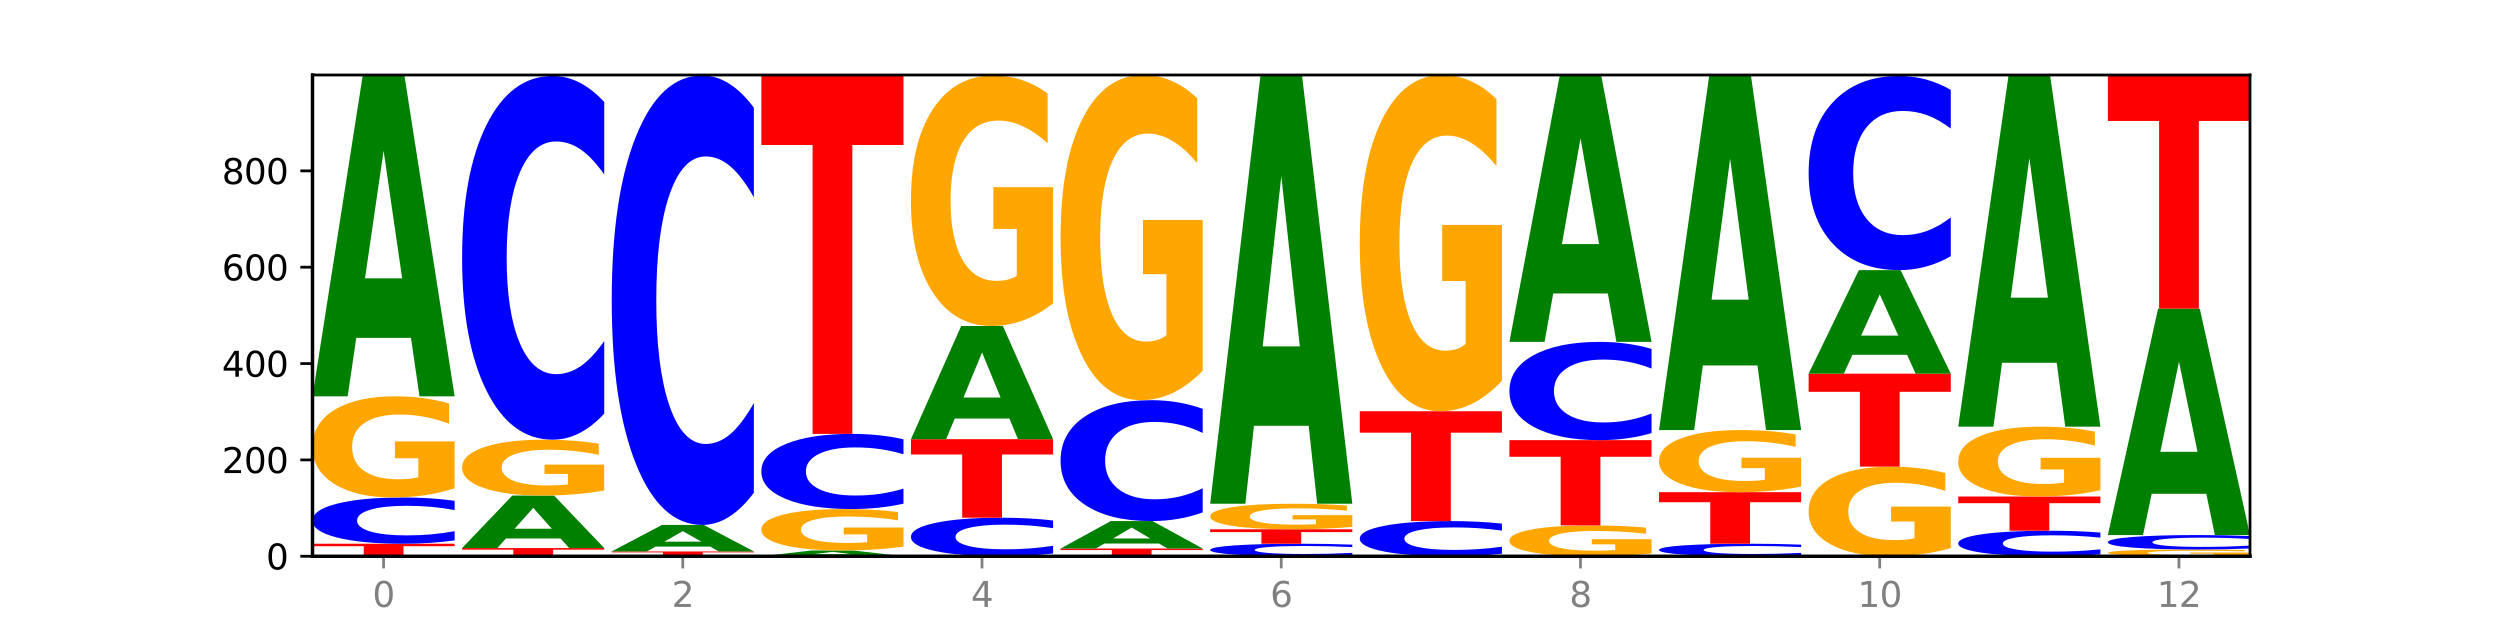
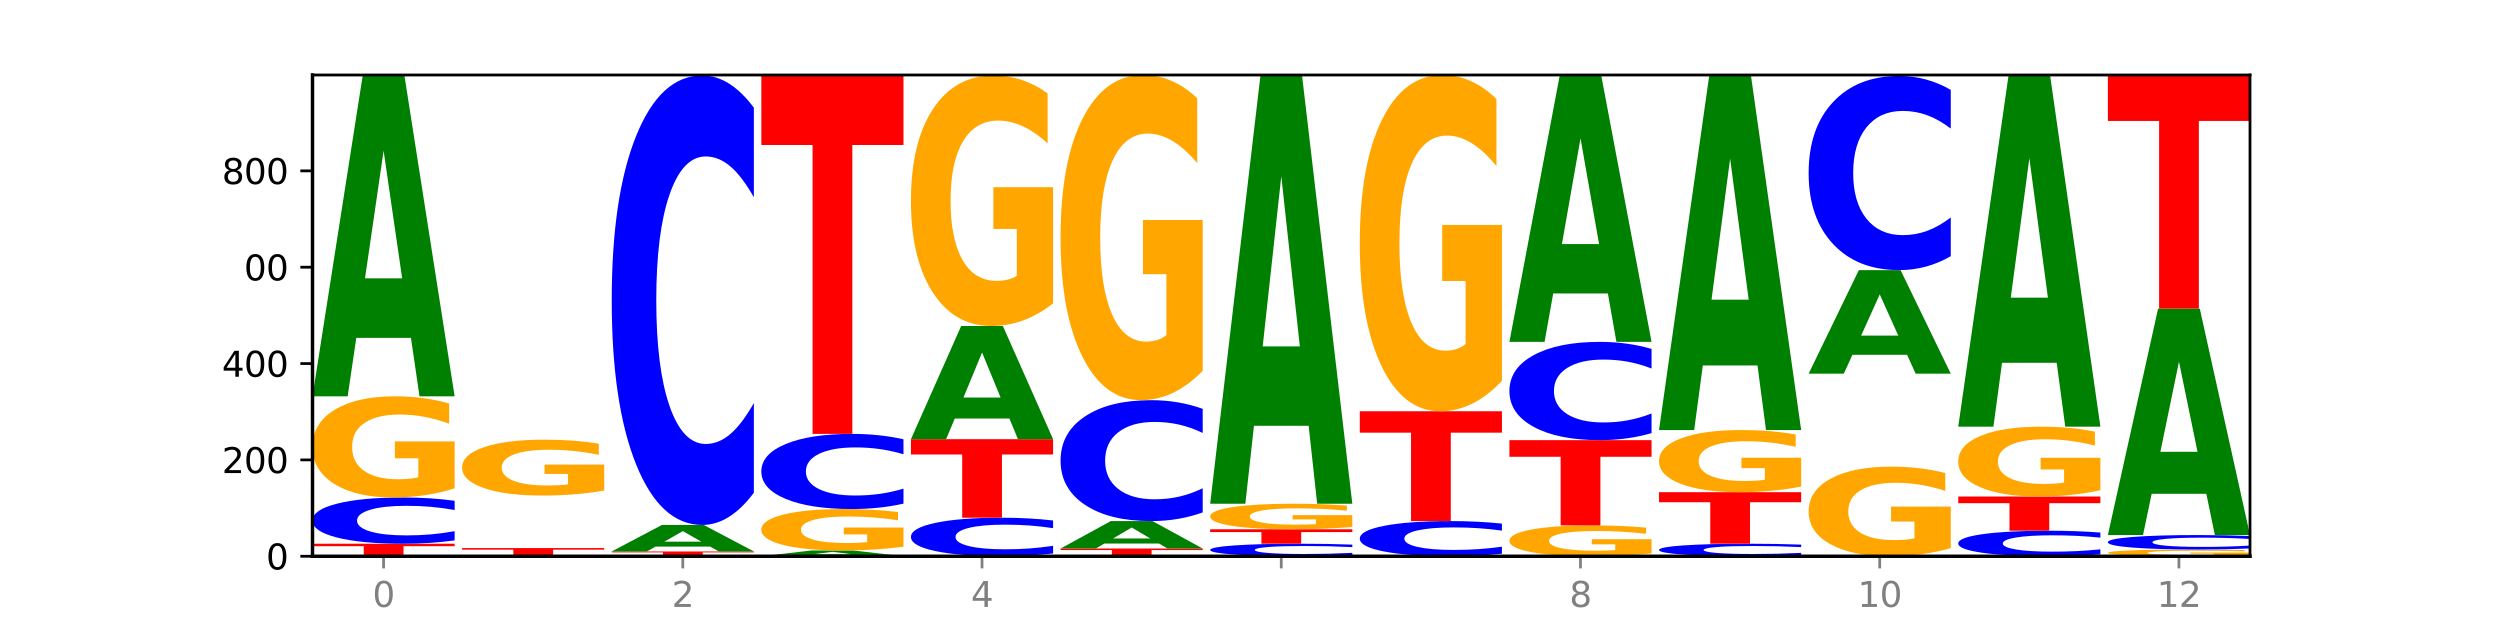
<svg xmlns="http://www.w3.org/2000/svg" xmlns:xlink="http://www.w3.org/1999/xlink" width="720pt" height="180pt" viewBox="0 0 720 180" version="1.1">
  <defs>
    <style type="text/css">*{stroke-linejoin: round; stroke-linecap: butt}</style>
  </defs>
  <g id="figure_1">
    <g id="patch_1">
      <path d="M 0 180  L 720 180  L 720 0  L 0 0  z " style="fill: #ffffff" />
    </g>
    <g id="axes_1">
      <g id="patch_2">
        <path d="M 90 160.2  L 648 160.2  L 648 21.6  L 90 21.6  z " style="fill: #ffffff" />
      </g>
      <g id="line2d_1">
        <path d="M 90 160.2  L 648 160.2  " clip-path="url(#pf07322c784)" style="fill: none; stroke: #000000; stroke-width: 0.5; stroke-linecap: square" />
      </g>
      <g id="patch_3">
        <path d="M 90 156.593  L 130.934 156.593  L 130.934 157.296  L 116.208 157.296  L 116.208 160.2  L 104.755 160.2  L 104.755 157.296  L 90 157.296  L 90 156.593  z " clip-path="url(#pf07322c784)" style="fill: #ff0000" />
      </g>
      <g id="patch_4">
        <path d="M 130.934 155.638  Q 127.51 156.111 123.808 156.351  Q 120.105 156.593 116.073 156.593  Q 104.047 156.593 97.024 154.799  Q 90 153.005 90 149.937  Q 90 146.859 97.024 145.068  Q 104.047 143.274 116.073 143.274  Q 120.105 143.274 123.808 143.516  Q 127.51 143.755 130.934 144.229  L 130.934 146.884  Q 127.479 146.256 124.127 145.965  Q 120.776 145.673 117.073 145.673  Q 110.431 145.673 106.625 146.809  Q 102.83 147.943 102.83 149.937  Q 102.83 151.924 106.625 153.06  Q 110.431 154.194 117.073 154.194  Q 120.776 154.194 124.127 153.902  Q 127.479 153.608 130.934 152.98  L 130.934 155.638  z " clip-path="url(#pf07322c784)" style="fill: #0000ff" />
      </g>
      <g id="patch_5">
        <path d="M 130.934 140.638  Q 126.806 141.956 122.366 142.618  Q 117.926 143.274 113.192 143.274  Q 102.495 143.274 96.247 139.35  Q 90 135.426 90 128.715  Q 90 121.927 96.358 118.033  Q 102.724 114.139 113.797 114.139  Q 118.063 114.139 121.971 114.668  Q 125.889 115.192 129.356 116.227  L 129.356 122.035  Q 125.779 120.705 122.237 120.049  Q 118.696 119.387 115.137 119.387  Q 108.55 119.387 104.981 121.806  Q 101.412 124.22 101.412 128.715  Q 101.412 133.169 104.853 135.6  Q 108.293 138.026 114.623 138.026  Q 116.348 138.026 117.825 137.887  Q 119.302 137.743 120.476 137.442  L 120.476 131.989  L 113.733 131.989  L 113.733 127.132  L 130.934 127.132  L 130.934 140.638  z " clip-path="url(#pf07322c784)" style="fill: #ffa600" />
      </g>
      <g id="patch_6">
        <path d="M 118.355 97.306  L 102.613 97.306  L 100.127 114.139  L 90 114.139  L 104.462 21.739  L 116.472 21.739  L 130.934 114.139  L 120.816 114.139  L 118.355 97.306  z M 105.123 80.157  L 115.819 80.157  L 110.48 43.403  L 105.123 80.157  z " clip-path="url(#pf07322c784)" style="fill: #008000" />
      </g>
      <g id="patch_7">
        <path d="M 133.089 157.841  L 174.023 157.841  L 174.023 158.301  L 159.296 158.301  L 159.296 160.2  L 147.844 160.2  L 147.844 158.301  L 133.089 158.301  L 133.089 157.841  z " clip-path="url(#pf07322c784)" style="fill: #ff0000" />
      </g>
      <g id="patch_8">
-         <path d="M 161.444 155.087  L 145.701 155.087  L 143.216 157.841  L 133.089 157.841  L 147.551 142.719  L 159.561 142.719  L 174.023 157.841  L 163.905 157.841  L 161.444 155.087  z M 148.212 152.28  L 158.908 152.28  L 153.569 146.265  L 148.212 152.28  z " clip-path="url(#pf07322c784)" style="fill: #008000" />
-       </g>
+         </g>
      <g id="patch_9">
        <path d="M 174.023 141.263  Q 169.895 141.991 165.455 142.357  Q 161.014 142.719 156.281 142.719  Q 145.584 142.719 139.336 140.551  Q 133.089 138.384 133.089 134.677  Q 133.089 130.927 139.446 128.776  Q 145.813 126.625 156.886 126.625  Q 161.152 126.625 165.06 126.918  Q 168.977 127.207 172.445 127.779  L 172.445 130.987  Q 168.867 130.252 165.326 129.89  Q 161.785 129.524 158.226 129.524  Q 151.639 129.524 148.07 130.861  Q 144.501 132.194 144.501 134.677  Q 144.501 137.137 147.941 138.48  Q 151.382 139.82 157.712 139.82  Q 159.437 139.82 160.914 139.744  Q 162.391 139.664 163.565 139.498  L 163.565 136.486  L 156.822 136.486  L 156.822 133.803  L 174.023 133.803  L 174.023 141.263  z " clip-path="url(#pf07322c784)" style="fill: #ffa600" />
      </g>
      <g id="patch_10">
-         <path d="M 174.023 119.117  Q 170.599 122.839 166.897 124.721  Q 163.194 126.625 159.161 126.625  Q 147.136 126.625 140.112 112.517  Q 133.089 98.41 133.089 74.284  Q 133.089 50.071 140.112 35.985  Q 147.136 21.877 159.161 21.877  Q 163.194 21.877 166.897 23.782  Q 170.599 25.664 174.023 29.386  L 174.023 50.266  Q 170.568 45.333 167.216 43.039  Q 163.864 40.745 160.162 40.745  Q 153.52 40.745 149.714 49.682  Q 145.919 58.597 145.919 74.284  Q 145.919 89.906 149.714 98.843  Q 153.52 107.757 160.162 107.757  Q 163.864 107.757 167.216 105.464  Q 170.568 103.148 174.023 98.215  L 174.023 119.117  z " clip-path="url(#pf07322c784)" style="fill: #0000ff" />
-       </g>
+         </g>
      <g id="patch_11">
        <path d="M 176.178 158.813  L 217.112 158.813  L 217.112 159.083  L 202.385 159.083  L 202.385 160.2  L 190.933 160.2  L 190.933 159.083  L 176.178 159.083  L 176.178 158.813  z " clip-path="url(#pf07322c784)" style="fill: #ff0000" />
      </g>
      <g id="patch_12">
        <path d="M 204.533 157.423  L 188.79 157.423  L 186.304 158.813  L 176.178 158.813  L 190.64 151.182  L 202.65 151.182  L 217.112 158.813  L 206.993 158.813  L 204.533 157.423  z M 191.301 156.006  L 201.997 156.006  L 196.657 152.971  L 191.301 156.006  z " clip-path="url(#pf07322c784)" style="fill: #008000" />
      </g>
      <g id="patch_13">
        <path d="M 217.112 141.904  Q 213.688 146.503 209.985 148.829  Q 206.283 151.182 202.25 151.182  Q 190.225 151.182 183.201 133.748  Q 176.178 116.314 176.178 86.5  Q 176.178 56.58 183.201 39.173  Q 190.225 21.739 202.25 21.739  Q 206.283 21.739 209.985 24.092  Q 213.688 26.418 217.112 31.017  L 217.112 56.82  Q 213.657 50.724 210.305 47.889  Q 206.953 45.055 203.251 45.055  Q 196.609 45.055 192.803 56.098  Q 189.008 67.115 189.008 86.5  Q 189.008 105.806 192.803 116.849  Q 196.609 127.866 203.251 127.866  Q 206.953 127.866 210.305 125.031  Q 213.657 122.17 217.112 116.074  L 217.112 141.904  z " clip-path="url(#pf07322c784)" style="fill: #0000ff" />
      </g>
      <g id="patch_14">
        <path d="M 247.622 159.897  L 231.879 159.897  L 229.393 160.2  L 219.266 160.2  L 233.729 158.535  L 245.739 158.535  L 260.201 160.2  L 250.082 160.2  L 247.622 159.897  z M 234.39 159.588  L 245.086 159.588  L 239.746 158.925  L 234.39 159.588  z " clip-path="url(#pf07322c784)" style="fill: #008000" />
      </g>
      <g id="patch_15">
        <path d="M 260.201 157.456  Q 256.072 157.995 251.632 158.266  Q 247.192 158.535 242.458 158.535  Q 231.761 158.535 225.514 156.928  Q 219.266 155.321 219.266 152.573  Q 219.266 149.793 225.624 148.198  Q 231.991 146.604 243.064 146.604  Q 247.33 146.604 251.238 146.82  Q 255.155 147.035 258.623 147.459  L 258.623 149.837  Q 255.045 149.293 251.504 149.024  Q 247.963 148.753 244.403 148.753  Q 237.816 148.753 234.248 149.744  Q 230.679 150.732 230.679 152.573  Q 230.679 154.397 234.119 155.393  Q 237.559 156.386 243.889 156.386  Q 245.614 156.386 247.091 156.329  Q 248.568 156.27 249.742 156.147  L 249.742 153.914  L 243 153.914  L 243 151.925  L 260.201 151.925  L 260.201 157.456  z " clip-path="url(#pf07322c784)" style="fill: #ffa600" />
      </g>
      <g id="patch_16">
        <path d="M 260.201 145.052  Q 256.777 145.821 253.074 146.21  Q 249.372 146.604 245.339 146.604  Q 233.313 146.604 226.29 143.689  Q 219.266 140.774 219.266 135.789  Q 219.266 130.786 226.29 127.875  Q 233.313 124.96 245.339 124.96  Q 249.372 124.96 253.074 125.354  Q 256.777 125.743 260.201 126.512  L 260.201 130.826  Q 256.746 129.807 253.394 129.333  Q 250.042 128.859 246.339 128.859  Q 239.697 128.859 235.892 130.705  Q 232.096 132.547 232.096 135.789  Q 232.096 139.017 235.892 140.863  Q 239.697 142.705 246.339 142.705  Q 250.042 142.705 253.394 142.231  Q 256.746 141.753 260.201 140.733  L 260.201 145.052  z " clip-path="url(#pf07322c784)" style="fill: #0000ff" />
      </g>
      <g id="patch_17">
        <path d="M 219.266 21.6  L 260.201 21.6  L 260.201 41.758  L 245.474 41.758  L 245.474 124.96  L 234.022 124.96  L 234.022 41.758  L 219.266 41.758  L 219.266 21.6  z " clip-path="url(#pf07322c784)" style="fill: #ff0000" />
      </g>
      <g id="patch_18">
        <path d="M 303.29 159.404  Q 299.865 159.799 296.163 159.998  Q 292.46 160.2 288.428 160.2  Q 276.402 160.2 269.379 158.705  Q 262.355 157.21 262.355 154.654  Q 262.355 152.088 269.379 150.596  Q 276.402 149.101 288.428 149.101  Q 292.46 149.101 296.163 149.303  Q 299.865 149.502 303.29 149.896  L 303.29 152.109  Q 299.835 151.586 296.483 151.343  Q 293.131 151.1 289.428 151.1  Q 282.786 151.1 278.981 152.047  Q 275.185 152.992 275.185 154.654  Q 275.185 156.309 278.981 157.256  Q 282.786 158.201 289.428 158.201  Q 293.131 158.201 296.483 157.958  Q 299.835 157.712 303.29 157.19  L 303.29 159.404  z " clip-path="url(#pf07322c784)" style="fill: #0000ff" />
      </g>
      <g id="patch_19">
        <path d="M 262.355 126.486  L 303.29 126.486  L 303.29 130.897  L 288.563 130.897  L 288.563 149.101  L 277.111 149.101  L 277.111 130.897  L 262.355 130.897  L 262.355 126.486  z " clip-path="url(#pf07322c784)" style="fill: #ff0000" />
      </g>
      <g id="patch_20">
        <path d="M 290.71 120.547  L 274.968 120.547  L 272.482 126.486  L 262.355 126.486  L 276.817 93.883  L 288.827 93.883  L 303.29 126.486  L 293.171 126.486  L 290.71 120.547  z M 277.479 114.496  L 288.175 114.496  L 282.835 101.527  L 277.479 114.496  z " clip-path="url(#pf07322c784)" style="fill: #008000" />
      </g>
      <g id="patch_21">
        <path d="M 303.29 87.355  Q 299.161 90.619 294.721 92.258  Q 290.281 93.883 285.547 93.883  Q 274.85 93.883 268.603 84.166  Q 262.355 74.45 262.355 57.833  Q 262.355 41.023 268.713 31.381  Q 275.08 21.739 286.153 21.739  Q 290.418 21.739 294.327 23.05  Q 298.244 24.347 301.712 26.91  L 301.712 41.291  Q 298.134 37.998 294.593 36.373  Q 291.051 34.734 287.492 34.734  Q 280.905 34.734 277.336 40.725  Q 273.768 46.701 273.768 57.833  Q 273.768 68.861 277.208 74.882  Q 280.648 80.888 286.978 80.888  Q 288.703 80.888 290.18 80.545  Q 291.657 80.187 292.831 79.442  L 292.831 65.94  L 286.088 65.94  L 286.088 53.914  L 303.29 53.914  L 303.29 87.355  z " clip-path="url(#pf07322c784)" style="fill: #ffa600" />
      </g>
      <g id="patch_22">
        <path d="M 305.444 157.98  L 346.378 157.98  L 346.378 158.413  L 331.652 158.413  L 331.652 160.2  L 320.199 160.2  L 320.199 158.413  L 305.444 158.413  L 305.444 157.98  z " clip-path="url(#pf07322c784)" style="fill: #ff0000" />
      </g>
      <g id="patch_23">
        <path d="M 333.799 156.54  L 318.057 156.54  L 315.571 157.98  L 305.444 157.98  L 319.906 150.072  L 331.916 150.072  L 346.378 157.98  L 336.26 157.98  L 333.799 156.54  z M 320.567 155.072  L 331.263 155.072  L 325.924 151.926  L 320.567 155.072  z " clip-path="url(#pf07322c784)" style="fill: #008000" />
      </g>
      <g id="patch_24">
        <path d="M 346.378 147.576  Q 342.954 148.813 339.252 149.439  Q 335.549 150.072 331.517 150.072  Q 319.491 150.072 312.468 145.382  Q 305.444 140.692 305.444 132.671  Q 305.444 124.622 312.468 119.939  Q 319.491 115.249 331.517 115.249  Q 335.549 115.249 339.252 115.882  Q 342.954 116.507 346.378 117.745  L 346.378 124.686  Q 342.923 123.046 339.571 122.284  Q 336.22 121.521 332.517 121.521  Q 325.875 121.521 322.069 124.492  Q 318.274 127.456 318.274 132.671  Q 318.274 137.865 322.069 140.836  Q 325.875 143.799 332.517 143.799  Q 336.22 143.799 339.571 143.037  Q 342.923 142.267 346.378 140.627  L 346.378 147.576  z " clip-path="url(#pf07322c784)" style="fill: #0000ff" />
      </g>
      <g id="patch_25">
        <path d="M 346.378 106.776  Q 342.25 111.012 337.81 113.14  Q 333.37 115.249 328.636 115.249  Q 317.939 115.249 311.692 102.636  Q 305.444 90.023 305.444 68.453  Q 305.444 46.632 311.802 34.116  Q 318.168 21.6 329.241 21.6  Q 333.507 21.6 337.415 23.302  Q 341.333 24.985 344.8 28.313  L 344.8 46.981  Q 341.223 42.705 337.681 40.597  Q 334.14 38.469 330.581 38.469  Q 323.994 38.469 320.425 46.245  Q 316.856 54.003 316.856 68.453  Q 316.856 82.769 320.297 90.584  Q 323.737 98.38 330.067 98.38  Q 331.792 98.38 333.269 97.935  Q 334.746 97.471 335.92 96.503  L 335.92 78.977  L 329.177 78.977  L 329.177 63.366  L 346.378 63.366  L 346.378 106.776  z " clip-path="url(#pf07322c784)" style="fill: #ffa600" />
      </g>
      <g id="patch_26">
        <path d="M 389.467 159.941  Q 386.043 160.07 382.341 160.134  Q 378.638 160.2 374.605 160.2  Q 362.58 160.2 355.556 159.714  Q 348.533 159.228 348.533 158.398  Q 348.533 157.564 355.556 157.079  Q 362.58 156.593 374.605 156.593  Q 378.638 156.593 382.341 156.658  Q 386.043 156.723 389.467 156.851  L 389.467 157.57  Q 386.012 157.401 382.66 157.322  Q 379.308 157.243 375.606 157.243  Q 368.964 157.243 365.158 157.55  Q 361.363 157.857 361.363 158.398  Q 361.363 158.936 365.158 159.243  Q 368.964 159.55 375.606 159.55  Q 379.308 159.55 382.66 159.471  Q 386.012 159.392 389.467 159.222  L 389.467 159.941  z " clip-path="url(#pf07322c784)" style="fill: #0000ff" />
      </g>
      <g id="patch_27">
        <path d="M 348.533 152.431  L 389.467 152.431  L 389.467 153.242  L 374.74 153.242  L 374.74 156.593  L 363.288 156.593  L 363.288 153.242  L 348.533 153.242  L 348.533 152.431  z " clip-path="url(#pf07322c784)" style="fill: #ff0000" />
      </g>
      <g id="patch_28">
        <path d="M 389.467 151.765  Q 385.339 152.098 380.899 152.265  Q 376.458 152.431 371.725 152.431  Q 361.028 152.431 354.78 151.44  Q 348.533 150.45 348.533 148.756  Q 348.533 147.043 354.89 146.06  Q 361.257 145.077 372.33 145.077  Q 376.596 145.077 380.504 145.211  Q 384.421 145.343 387.889 145.605  L 387.889 147.07  Q 384.311 146.735 380.77 146.569  Q 377.229 146.402 373.67 146.402  Q 367.083 146.402 363.514 147.013  Q 359.945 147.622 359.945 148.756  Q 359.945 149.88 363.386 150.494  Q 366.826 151.106 373.156 151.106  Q 374.881 151.106 376.358 151.071  Q 377.835 151.035 379.009 150.959  L 379.009 149.583  L 372.266 149.583  L 372.266 148.357  L 389.467 148.357  L 389.467 151.765  z " clip-path="url(#pf07322c784)" style="fill: #ffa600" />
      </g>
      <g id="patch_29">
        <path d="M 376.888 122.634  L 361.145 122.634  L 358.66 145.077  L 348.533 145.077  L 362.995 21.877  L 375.005 21.877  L 389.467 145.077  L 379.349 145.077  L 376.888 122.634  z M 363.656 99.769  L 374.352 99.769  L 369.013 50.763  L 363.656 99.769  z " clip-path="url(#pf07322c784)" style="fill: #008000" />
      </g>
      <g id="patch_30">
        <path d="M 432.556 159.474  Q 429.132 159.834 425.429 160.016  Q 421.727 160.2 417.694 160.2  Q 405.669 160.2 398.645 158.836  Q 391.622 157.472 391.622 155.139  Q 391.622 152.798 398.645 151.436  Q 405.669 150.072 417.694 150.072  Q 421.727 150.072 425.429 150.256  Q 429.132 150.438 432.556 150.798  L 432.556 152.817  Q 429.101 152.34 425.749 152.118  Q 422.397 151.896 418.695 151.896  Q 412.053 151.896 408.247 152.76  Q 404.452 153.622 404.452 155.139  Q 404.452 156.65 408.247 157.514  Q 412.053 158.376 418.695 158.376  Q 422.397 158.376 425.749 158.154  Q 429.101 157.93 432.556 157.453  L 432.556 159.474  z " clip-path="url(#pf07322c784)" style="fill: #0000ff" />
      </g>
      <g id="patch_31">
        <path d="M 391.622 118.44  L 432.556 118.44  L 432.556 124.609  L 417.829 124.609  L 417.829 150.072  L 406.377 150.072  L 406.377 124.609  L 391.622 124.609  L 391.622 118.44  z " clip-path="url(#pf07322c784)" style="fill: #ff0000" />
      </g>
      <g id="patch_32">
        <path d="M 432.556 109.678  Q 428.428 114.059 423.987 116.259  Q 419.547 118.44 414.813 118.44  Q 404.117 118.44 397.869 105.397  Q 391.622 92.354 391.622 70.05  Q 391.622 47.485 397.979 34.543  Q 404.346 21.6 415.419 21.6  Q 419.685 21.6 423.593 23.36  Q 427.51 25.101 430.978 28.541  L 430.978 47.845  Q 427.4 43.424 423.859 41.244  Q 420.318 39.044 416.758 39.044  Q 410.171 39.044 406.603 47.085  Q 403.034 55.107 403.034 70.05  Q 403.034 84.853 406.474 92.934  Q 409.915 100.996 416.245 100.996  Q 417.969 100.996 419.446 100.536  Q 420.923 100.056 422.098 99.056  L 422.098 80.932  L 415.355 80.932  L 415.355 64.789  L 432.556 64.789  L 432.556 109.678  z " clip-path="url(#pf07322c784)" style="fill: #ffa600" />
      </g>
      <g id="patch_33">
        <path d="M 475.645 159.397  Q 471.516 159.798 467.076 160  Q 462.636 160.2 457.902 160.2  Q 447.205 160.2 440.958 159.004  Q 434.71 157.808 434.71 155.763  Q 434.71 153.694 441.068 152.507  Q 447.435 151.321 458.508 151.321  Q 462.774 151.321 466.682 151.482  Q 470.599 151.642 474.067 151.957  L 474.067 153.727  Q 470.489 153.322 466.948 153.122  Q 463.407 152.92 459.847 152.92  Q 453.26 152.92 449.692 153.657  Q 446.123 154.393 446.123 155.763  Q 446.123 157.12 449.563 157.861  Q 453.003 158.601 459.333 158.601  Q 461.058 158.601 462.535 158.558  Q 464.012 158.514 465.186 158.423  L 465.186 156.761  L 458.444 156.761  L 458.444 155.281  L 475.645 155.281  L 475.645 159.397  z " clip-path="url(#pf07322c784)" style="fill: #ffa600" />
      </g>
      <g id="patch_34">
        <path d="M 434.71 126.764  L 475.645 126.764  L 475.645 131.553  L 460.918 131.553  L 460.918 151.321  L 449.466 151.321  L 449.466 131.553  L 434.71 131.553  L 434.71 126.764  z " clip-path="url(#pf07322c784)" style="fill: #ff0000" />
      </g>
      <g id="patch_35">
        <path d="M 475.645 124.735  Q 472.221 125.741 468.518 126.249  Q 464.816 126.764 460.783 126.764  Q 448.757 126.764 441.734 122.952  Q 434.71 119.14 434.71 112.621  Q 434.71 106.079 441.734 102.273  Q 448.757 98.461 460.783 98.461  Q 464.816 98.461 468.518 98.976  Q 472.221 99.484 475.645 100.49  L 475.645 106.132  Q 472.19 104.799 468.838 104.179  Q 465.486 103.559 461.783 103.559  Q 455.142 103.559 451.336 105.974  Q 447.54 108.383 447.54 112.621  Q 447.54 116.843 451.336 119.257  Q 455.142 121.666 461.783 121.666  Q 465.486 121.666 468.838 121.046  Q 472.19 120.421 475.645 119.088  L 475.645 124.735  z " clip-path="url(#pf07322c784)" style="fill: #0000ff" />
      </g>
      <g id="patch_36">
        <path d="M 463.066 84.51  L 447.323 84.51  L 444.837 98.461  L 434.71 98.461  L 449.173 21.877  L 461.183 21.877  L 475.645 98.461  L 465.526 98.461  L 463.066 84.51  z M 449.834 70.296  L 460.53 70.296  L 455.19 39.833  L 449.834 70.296  z " clip-path="url(#pf07322c784)" style="fill: #008000" />
      </g>
      <g id="patch_37">
        <path d="M 518.734 159.941  Q 515.31 160.07 511.607 160.134  Q 507.904 160.2 503.872 160.2  Q 491.846 160.2 484.823 159.714  Q 477.799 159.228 477.799 158.398  Q 477.799 157.564 484.823 157.079  Q 491.846 156.593 503.872 156.593  Q 507.904 156.593 511.607 156.658  Q 515.31 156.723 518.734 156.851  L 518.734 157.57  Q 515.279 157.401 511.927 157.322  Q 508.575 157.243 504.872 157.243  Q 498.23 157.243 494.425 157.55  Q 490.629 157.857 490.629 158.398  Q 490.629 158.936 494.425 159.243  Q 498.23 159.55 504.872 159.55  Q 508.575 159.55 511.927 159.471  Q 515.279 159.392 518.734 159.222  L 518.734 159.941  z " clip-path="url(#pf07322c784)" style="fill: #0000ff" />
      </g>
      <g id="patch_38">
        <path d="M 477.799 141.748  L 518.734 141.748  L 518.734 144.643  L 504.007 144.643  L 504.007 156.593  L 492.555 156.593  L 492.555 144.643  L 477.799 144.643  L 477.799 141.748  z " clip-path="url(#pf07322c784)" style="fill: #ff0000" />
      </g>
      <g id="patch_39">
        <path d="M 518.734 140.128  Q 514.605 140.938 510.165 141.345  Q 505.725 141.748 500.991 141.748  Q 490.294 141.748 484.047 139.337  Q 477.799 136.927 477.799 132.805  Q 477.799 128.634 484.157 126.242  Q 490.524 123.85 501.597 123.85  Q 505.862 123.85 509.771 124.176  Q 513.688 124.497 517.156 125.133  L 517.156 128.701  Q 513.578 127.884 510.037 127.481  Q 506.495 127.074 502.936 127.074  Q 496.349 127.074 492.78 128.56  Q 489.212 130.043 489.212 132.805  Q 489.212 135.54 492.652 137.034  Q 496.092 138.524 502.422 138.524  Q 504.147 138.524 505.624 138.439  Q 507.101 138.35 508.275 138.165  L 508.275 134.816  L 501.532 134.816  L 501.532 131.832  L 518.734 131.832  L 518.734 140.128  z " clip-path="url(#pf07322c784)" style="fill: #ffa600" />
      </g>
      <g id="patch_40">
        <path d="M 506.154 105.249  L 490.412 105.249  L 487.926 123.85  L 477.799 123.85  L 492.261 21.739  L 504.271 21.739  L 518.734 123.85  L 508.615 123.85  L 506.154 105.249  z M 492.923 86.297  L 503.619 86.297  L 498.279 45.68  L 492.923 86.297  z " clip-path="url(#pf07322c784)" style="fill: #008000" />
      </g>
      <g id="patch_41">
        <path d="M 561.822 157.865  Q 557.694 159.033 553.254 159.619  Q 548.814 160.2 544.08 160.2  Q 533.383 160.2 527.136 156.724  Q 520.888 153.249 520.888 147.305  Q 520.888 141.292 527.246 137.843  Q 533.612 134.395 544.685 134.395  Q 548.951 134.395 552.859 134.864  Q 556.777 135.327 560.244 136.244  L 560.244 141.388  Q 556.667 140.21 553.125 139.629  Q 549.584 139.043 546.025 139.043  Q 539.438 139.043 535.869 141.186  Q 532.3 143.323 532.3 147.305  Q 532.3 151.25 535.741 153.403  Q 539.181 155.552 545.511 155.552  Q 547.236 155.552 548.713 155.429  Q 550.19 155.301 551.364 155.035  L 551.364 150.205  L 544.621 150.205  L 544.621 145.903  L 561.822 145.903  L 561.822 157.865  z " clip-path="url(#pf07322c784)" style="fill: #ffa600" />
      </g>
      <g id="patch_42">
-         <path d="M 520.888 107.618  L 561.822 107.618  L 561.822 112.84  L 547.096 112.84  L 547.096 134.395  L 535.643 134.395  L 535.643 112.84  L 520.888 112.84  L 520.888 107.618  z " clip-path="url(#pf07322c784)" style="fill: #ff0000" />
-       </g>
+         </g>
      <g id="patch_43">
        <path d="M 549.243 102.184  L 533.501 102.184  L 531.015 107.618  L 520.888 107.618  L 535.35 77.789  L 547.36 77.789  L 561.822 107.618  L 551.704 107.618  L 549.243 102.184  z M 536.011 96.648  L 546.707 96.648  L 541.368 84.783  L 536.011 96.648  z " clip-path="url(#pf07322c784)" style="fill: #008000" />
      </g>
      <g id="patch_44">
        <path d="M 561.822 73.781  Q 558.398 75.768 554.696 76.773  Q 550.993 77.789 546.961 77.789  Q 534.935 77.789 527.912 70.259  Q 520.888 62.728 520.888 49.851  Q 520.888 36.927 527.912 29.408  Q 534.935 21.877 546.961 21.877  Q 550.993 21.877 554.696 22.894  Q 558.398 23.899 561.822 25.885  L 561.822 37.031  Q 558.367 34.397 555.015 33.173  Q 551.664 31.949 547.961 31.949  Q 541.319 31.949 537.513 36.719  Q 533.718 41.477 533.718 49.851  Q 533.718 58.189 537.513 62.959  Q 541.319 67.718 547.961 67.718  Q 551.664 67.718 555.015 66.494  Q 558.367 65.258 561.822 62.625  L 561.822 73.781  z " clip-path="url(#pf07322c784)" style="fill: #0000ff" />
      </g>
      <g id="patch_45">
        <path d="M 604.911 159.673  Q 601.487 159.934 597.785 160.066  Q 594.082 160.2 590.049 160.2  Q 578.024 160.2 571 159.21  Q 563.977 158.219 563.977 156.526  Q 563.977 154.826 571 153.837  Q 578.024 152.847 590.049 152.847  Q 594.082 152.847 597.785 152.981  Q 601.487 153.113 604.911 153.374  L 604.911 154.84  Q 601.456 154.493 598.104 154.332  Q 594.752 154.171 591.05 154.171  Q 584.408 154.171 580.602 154.799  Q 576.807 155.424 576.807 156.526  Q 576.807 157.622 580.602 158.25  Q 584.408 158.875 591.05 158.875  Q 594.752 158.875 598.104 158.714  Q 601.456 158.552 604.911 158.206  L 604.911 159.673  z " clip-path="url(#pf07322c784)" style="fill: #0000ff" />
      </g>
      <g id="patch_46">
        <path d="M 563.977 142.996  L 604.911 142.996  L 604.911 144.918  L 590.184 144.918  L 590.184 152.847  L 578.732 152.847  L 578.732 144.918  L 563.977 144.918  L 563.977 142.996  z " clip-path="url(#pf07322c784)" style="fill: #ff0000" />
      </g>
      <g id="patch_47">
        <path d="M 604.911 141.176  Q 600.783 142.086 596.343 142.543  Q 591.902 142.996 587.169 142.996  Q 576.472 142.996 570.224 140.287  Q 563.977 137.578 563.977 132.944  Q 563.977 128.257 570.334 125.568  Q 576.701 122.879 587.774 122.879  Q 592.04 122.879 595.948 123.245  Q 599.865 123.607 603.333 124.321  L 603.333 128.331  Q 599.755 127.413 596.214 126.96  Q 592.673 126.503 589.114 126.503  Q 582.527 126.503 578.958 128.173  Q 575.389 129.84 575.389 132.944  Q 575.389 136.019 578.83 137.698  Q 582.27 139.373 588.6 139.373  Q 590.325 139.373 591.802 139.277  Q 593.279 139.177 594.453 138.97  L 594.453 135.205  L 587.71 135.205  L 587.71 131.851  L 604.911 131.851  L 604.911 141.176  z " clip-path="url(#pf07322c784)" style="fill: #ffa600" />
      </g>
      <g id="patch_48">
        <path d="M 592.332 104.48  L 576.589 104.48  L 574.104 122.879  L 563.977 122.879  L 578.439 21.877  L 590.449 21.877  L 604.911 122.879  L 594.793 122.879  L 592.332 104.48  z M 579.1 85.734  L 589.796 85.734  L 584.457 45.559  L 579.1 85.734  z " clip-path="url(#pf07322c784)" style="fill: #008000" />
      </g>
      <g id="patch_49">
        <path d="M 648 160.024  Q 643.872 160.112 639.431 160.156  Q 634.991 160.2 630.257 160.2  Q 619.561 160.2 613.313 159.938  Q 607.066 159.677 607.066 159.229  Q 607.066 158.777 613.423 158.517  Q 619.79 158.258 630.863 158.258  Q 635.129 158.258 639.037 158.293  Q 642.954 158.328 646.422 158.397  L 646.422 158.784  Q 642.844 158.695 639.303 158.652  Q 635.762 158.608 632.202 158.608  Q 625.615 158.608 622.047 158.769  Q 618.478 158.93 618.478 159.229  Q 618.478 159.526 621.918 159.688  Q 625.359 159.85 631.689 159.85  Q 633.413 159.85 634.89 159.841  Q 636.367 159.831 637.542 159.811  L 637.542 159.448  L 630.799 159.448  L 630.799 159.124  L 648 159.124  L 648 160.024  z " clip-path="url(#pf07322c784)" style="fill: #ffa600" />
      </g>
      <g id="patch_50">
        <path d="M 648 157.959  Q 644.576 158.107 640.873 158.182  Q 637.171 158.258 633.138 158.258  Q 621.113 158.258 614.089 157.697  Q 607.066 157.137 607.066 156.178  Q 607.066 155.216 614.089 154.656  Q 621.113 154.095 633.138 154.095  Q 637.171 154.095 640.873 154.171  Q 644.576 154.246 648 154.394  L 648 155.224  Q 644.545 155.027 641.193 154.936  Q 637.841 154.845 634.139 154.845  Q 627.497 154.845 623.691 155.2  Q 619.896 155.555 619.896 156.178  Q 619.896 156.799 623.691 157.154  Q 627.497 157.508 634.139 157.508  Q 637.841 157.508 641.193 157.417  Q 644.545 157.325 648 157.129  L 648 157.959  z " clip-path="url(#pf07322c784)" style="fill: #0000ff" />
      </g>
      <g id="patch_51">
        <path d="M 635.421 142.217  L 619.678 142.217  L 617.193 154.095  L 607.066 154.095  L 621.528 88.888  L 633.538 88.888  L 648 154.095  L 637.881 154.095  L 635.421 142.217  z M 622.189 130.114  L 632.885 130.114  L 627.545 104.177  L 622.189 130.114  z " clip-path="url(#pf07322c784)" style="fill: #008000" />
      </g>
      <g id="patch_52">
        <path d="M 607.066 21.739  L 648 21.739  L 648 34.835  L 633.273 34.835  L 633.273 88.888  L 621.821 88.888  L 621.821 34.835  L 607.066 34.835  L 607.066 21.739  z " clip-path="url(#pf07322c784)" style="fill: #ff0000" />
      </g>
      <g id="matplotlib.axis_1">
        <g id="xtick_1">
          <g id="line2d_2">
            <defs>
              <path id="m56bd785f13" d="M 0 0  L 0 3.5  " style="stroke: #808080; stroke-width: 0.8" />
            </defs>
            <g>
              <use xlink:href="#m56bd785f13" x="110.467" y="160.2" style="fill: #808080; stroke: #808080; stroke-width: 0.8" />
            </g>
          </g>
          <g id="text_1">
            <g style="fill: #808080" transform="translate(107.286 174.798) scale(0.1 -0.1)">
              <defs>
                <path id="DejaVuSans-30" d="M 2034 4250  Q 1547 4250 1301 3770  Q 1056 3291 1056 2328  Q 1056 1369 1301 889  Q 1547 409 2034 409  Q 2525 409 2770 889  Q 3016 1369 3016 2328  Q 3016 3291 2770 3770  Q 2525 4250 2034 4250  z M 2034 4750  Q 2819 4750 3233 4129  Q 3647 3509 3647 2328  Q 3647 1150 3233 529  Q 2819 -91 2034 -91  Q 1250 -91 836 529  Q 422 1150 422 2328  Q 422 3509 836 4129  Q 1250 4750 2034 4750  z " transform="scale(0.016)" />
              </defs>
              <use xlink:href="#DejaVuSans-30" />
            </g>
          </g>
        </g>
        <g id="xtick_2">
          <g id="line2d_3">
            <g>
              <use xlink:href="#m56bd785f13" x="196.645" y="160.2" style="fill: #808080; stroke: #808080; stroke-width: 0.8" />
            </g>
          </g>
          <g id="text_2">
            <g style="fill: #808080" transform="translate(193.464 174.798) scale(0.1 -0.1)">
              <defs>
                <path id="DejaVuSans-32" d="M 1228 531  L 3431 531  L 3431 0  L 469 0  L 469 531  Q 828 903 1448 1529  Q 2069 2156 2228 2338  Q 2531 2678 2651 2914  Q 2772 3150 2772 3378  Q 2772 3750 2511 3984  Q 2250 4219 1831 4219  Q 1534 4219 1204 4116  Q 875 4013 500 3803  L 500 4441  Q 881 4594 1212 4672  Q 1544 4750 1819 4750  Q 2544 4750 2975 4387  Q 3406 4025 3406 3419  Q 3406 3131 3298 2873  Q 3191 2616 2906 2266  Q 2828 2175 2409 1742  Q 1991 1309 1228 531  z " transform="scale(0.016)" />
              </defs>
              <use xlink:href="#DejaVuSans-32" />
            </g>
          </g>
        </g>
        <g id="xtick_3">
          <g id="line2d_4">
            <g>
              <use xlink:href="#m56bd785f13" x="282.822" y="160.2" style="fill: #808080; stroke: #808080; stroke-width: 0.8" />
            </g>
          </g>
          <g id="text_3">
            <g style="fill: #808080" transform="translate(279.641 174.798) scale(0.1 -0.1)">
              <defs>
                <path id="DejaVuSans-34" d="M 2419 4116  L 825 1625  L 2419 1625  L 2419 4116  z M 2253 4666  L 3047 4666  L 3047 1625  L 3713 1625  L 3713 1100  L 3047 1100  L 3047 0  L 2419 0  L 2419 1100  L 313 1100  L 313 1709  L 2253 4666  z " transform="scale(0.016)" />
              </defs>
              <use xlink:href="#DejaVuSans-34" />
            </g>
          </g>
        </g>
        <g id="xtick_4">
          <g id="line2d_5">
            <g>
              <use xlink:href="#m56bd785f13" x="369" y="160.2" style="fill: #808080; stroke: #808080; stroke-width: 0.8" />
            </g>
          </g>
          <g id="text_4">
            <g style="fill: #808080" transform="translate(365.819 174.798) scale(0.1 -0.1)">
              <defs>
-                 <path id="DejaVuSans-36" d="M 2113 2584  Q 1688 2584 1439 2293  Q 1191 2003 1191 1497  Q 1191 994 1439 701  Q 1688 409 2113 409  Q 2538 409 2786 701  Q 3034 994 3034 1497  Q 3034 2003 2786 2293  Q 2538 2584 2113 2584  z M 3366 4563  L 3366 3988  Q 3128 4100 2886 4159  Q 2644 4219 2406 4219  Q 1781 4219 1451 3797  Q 1122 3375 1075 2522  Q 1259 2794 1537 2939  Q 1816 3084 2150 3084  Q 2853 3084 3261 2657  Q 3669 2231 3669 1497  Q 3669 778 3244 343  Q 2819 -91 2113 -91  Q 1303 -91 875 529  Q 447 1150 447 2328  Q 447 3434 972 4092  Q 1497 4750 2381 4750  Q 2619 4750 2861 4703  Q 3103 4656 3366 4563  z " transform="scale(0.016)" />
-               </defs>
+                 </defs>
              <use xlink:href="#DejaVuSans-36" />
            </g>
          </g>
        </g>
        <g id="xtick_5">
          <g id="line2d_6">
            <g>
              <use xlink:href="#m56bd785f13" x="455.178" y="160.2" style="fill: #808080; stroke: #808080; stroke-width: 0.8" />
            </g>
          </g>
          <g id="text_5">
            <g style="fill: #808080" transform="translate(451.996 174.798) scale(0.1 -0.1)">
              <defs>
                <path id="DejaVuSans-38" d="M 2034 2216  Q 1584 2216 1326 1975  Q 1069 1734 1069 1313  Q 1069 891 1326 650  Q 1584 409 2034 409  Q 2484 409 2743 651  Q 3003 894 3003 1313  Q 3003 1734 2745 1975  Q 2488 2216 2034 2216  z M 1403 2484  Q 997 2584 770 2862  Q 544 3141 544 3541  Q 544 4100 942 4425  Q 1341 4750 2034 4750  Q 2731 4750 3128 4425  Q 3525 4100 3525 3541  Q 3525 3141 3298 2862  Q 3072 2584 2669 2484  Q 3125 2378 3379 2068  Q 3634 1759 3634 1313  Q 3634 634 3220 271  Q 2806 -91 2034 -91  Q 1263 -91 848 271  Q 434 634 434 1313  Q 434 1759 690 2068  Q 947 2378 1403 2484  z M 1172 3481  Q 1172 3119 1398 2916  Q 1625 2713 2034 2713  Q 2441 2713 2670 2916  Q 2900 3119 2900 3481  Q 2900 3844 2670 4047  Q 2441 4250 2034 4250  Q 1625 4250 1398 4047  Q 1172 3844 1172 3481  z " transform="scale(0.016)" />
              </defs>
              <use xlink:href="#DejaVuSans-38" />
            </g>
          </g>
        </g>
        <g id="xtick_6">
          <g id="line2d_7">
            <g>
              <use xlink:href="#m56bd785f13" x="541.355" y="160.2" style="fill: #808080; stroke: #808080; stroke-width: 0.8" />
            </g>
          </g>
          <g id="text_6">
            <g style="fill: #808080" transform="translate(534.993 174.798) scale(0.1 -0.1)">
              <defs>
                <path id="DejaVuSans-31" d="M 794 531  L 1825 531  L 1825 4091  L 703 3866  L 703 4441  L 1819 4666  L 2450 4666  L 2450 531  L 3481 531  L 3481 0  L 794 0  L 794 531  z " transform="scale(0.016)" />
              </defs>
              <use xlink:href="#DejaVuSans-31" />
              <use xlink:href="#DejaVuSans-30" x="63.623" />
            </g>
          </g>
        </g>
        <g id="xtick_7">
          <g id="line2d_8">
            <g>
              <use xlink:href="#m56bd785f13" x="627.533" y="160.2" style="fill: #808080; stroke: #808080; stroke-width: 0.8" />
            </g>
          </g>
          <g id="text_7">
            <g style="fill: #808080" transform="translate(621.17 174.798) scale(0.1 -0.1)">
              <use xlink:href="#DejaVuSans-31" />
              <use xlink:href="#DejaVuSans-32" x="63.623" />
            </g>
          </g>
        </g>
      </g>
      <g id="matplotlib.axis_2">
        <g id="ytick_1">
          <g id="line2d_9">
            <defs>
              <path id="m25de395cb7" d="M 0 0  L -3.5 0  " style="stroke: #000000; stroke-width: 0.8" />
            </defs>
            <g>
              <use xlink:href="#m25de395cb7" x="90" y="160.2" style="stroke: #000000; stroke-width: 0.8" />
            </g>
          </g>
          <g id="text_8">
            <g transform="translate(76.638 163.999) scale(0.1 -0.1)">
              <use xlink:href="#DejaVuSans-30" />
            </g>
          </g>
        </g>
        <g id="ytick_2">
          <g id="line2d_10">
            <g>
              <use xlink:href="#m25de395cb7" x="90" y="132.452" style="stroke: #000000; stroke-width: 0.8" />
            </g>
          </g>
          <g id="text_9">
            <g transform="translate(63.913 136.251) scale(0.1 -0.1)">
              <use xlink:href="#DejaVuSans-32" />
              <use xlink:href="#DejaVuSans-30" x="63.623" />
              <use xlink:href="#DejaVuSans-30" x="127.246" />
            </g>
          </g>
        </g>
        <g id="ytick_3">
          <g id="line2d_11">
            <g>
              <use xlink:href="#m25de395cb7" x="90" y="104.705" style="stroke: #000000; stroke-width: 0.8" />
            </g>
          </g>
          <g id="text_10">
            <g transform="translate(63.913 108.504) scale(0.1 -0.1)">
              <use xlink:href="#DejaVuSans-34" />
              <use xlink:href="#DejaVuSans-30" x="63.623" />
              <use xlink:href="#DejaVuSans-30" x="127.246" />
            </g>
          </g>
        </g>
        <g id="ytick_4">
          <g id="line2d_12">
            <g>
              <use xlink:href="#m25de395cb7" x="90" y="76.957" style="stroke: #000000; stroke-width: 0.8" />
            </g>
          </g>
          <g id="text_11">
            <g transform="translate(63.913 80.756) scale(0.1 -0.1)">
              <use xlink:href="#DejaVuSans-36" />
              <use xlink:href="#DejaVuSans-30" x="63.623" />
              <use xlink:href="#DejaVuSans-30" x="127.246" />
            </g>
          </g>
        </g>
        <g id="ytick_5">
          <g id="line2d_13">
            <g>
              <use xlink:href="#m25de395cb7" x="90" y="49.209" style="stroke: #000000; stroke-width: 0.8" />
            </g>
          </g>
          <g id="text_12">
            <g transform="translate(63.913 53.008) scale(0.1 -0.1)">
              <use xlink:href="#DejaVuSans-38" />
              <use xlink:href="#DejaVuSans-30" x="63.623" />
              <use xlink:href="#DejaVuSans-30" x="127.246" />
            </g>
          </g>
        </g>
      </g>
      <g id="patch_53">
        <path d="M 90 160.2  L 90 21.6  " style="fill: none; stroke: #000000; stroke-linejoin: miter; stroke-linecap: square" />
      </g>
      <g id="patch_54">
        <path d="M 648 160.2  L 648 21.6  " style="fill: none; stroke: #000000; stroke-width: 0.8; stroke-linejoin: miter; stroke-linecap: square" />
      </g>
      <g id="patch_55">
        <path d="M 90 160.2  L 648 160.2  " style="fill: none; stroke: #000000; stroke-linejoin: miter; stroke-linecap: square" />
      </g>
      <g id="patch_56">
        <path d="M 90 21.6  L 648 21.6  " style="fill: none; stroke: #000000; stroke-width: 0.8; stroke-linejoin: miter; stroke-linecap: square" />
      </g>
    </g>
  </g>
  <defs>
    <clipPath id="pf07322c784">
      <rect x="90" y="21.6" width="558" height="138.6" />
    </clipPath>
  </defs>
</svg>